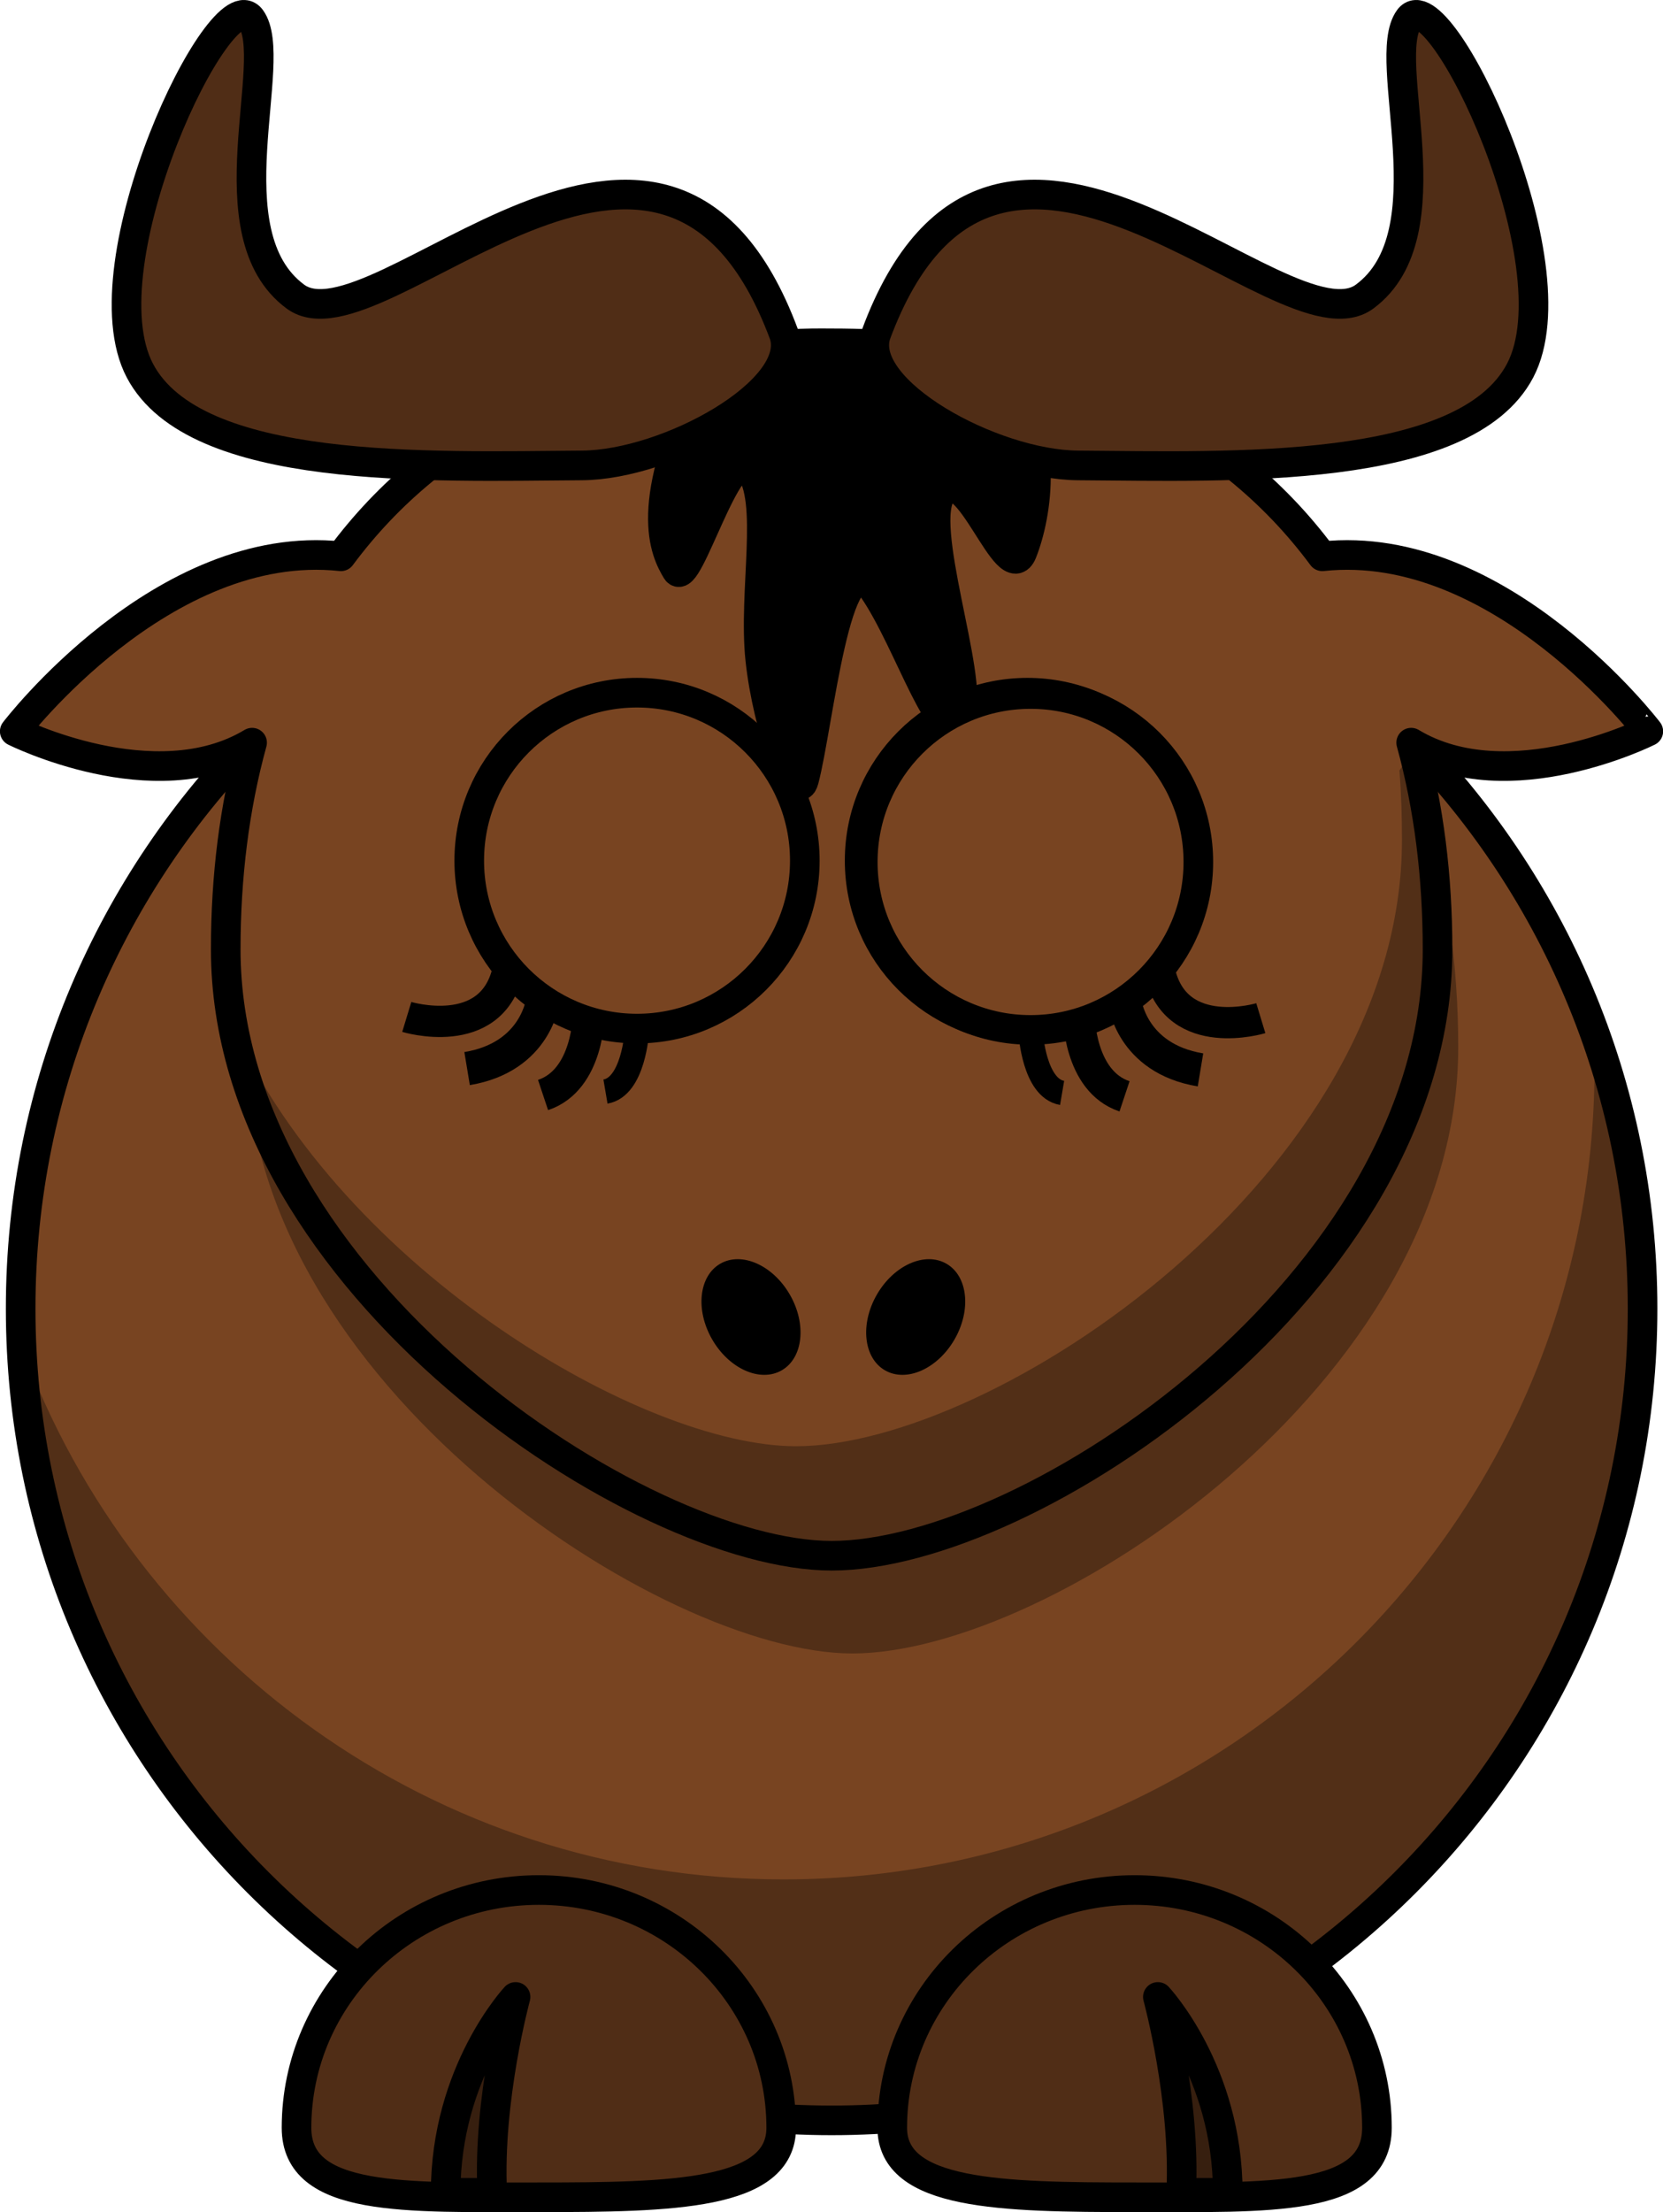
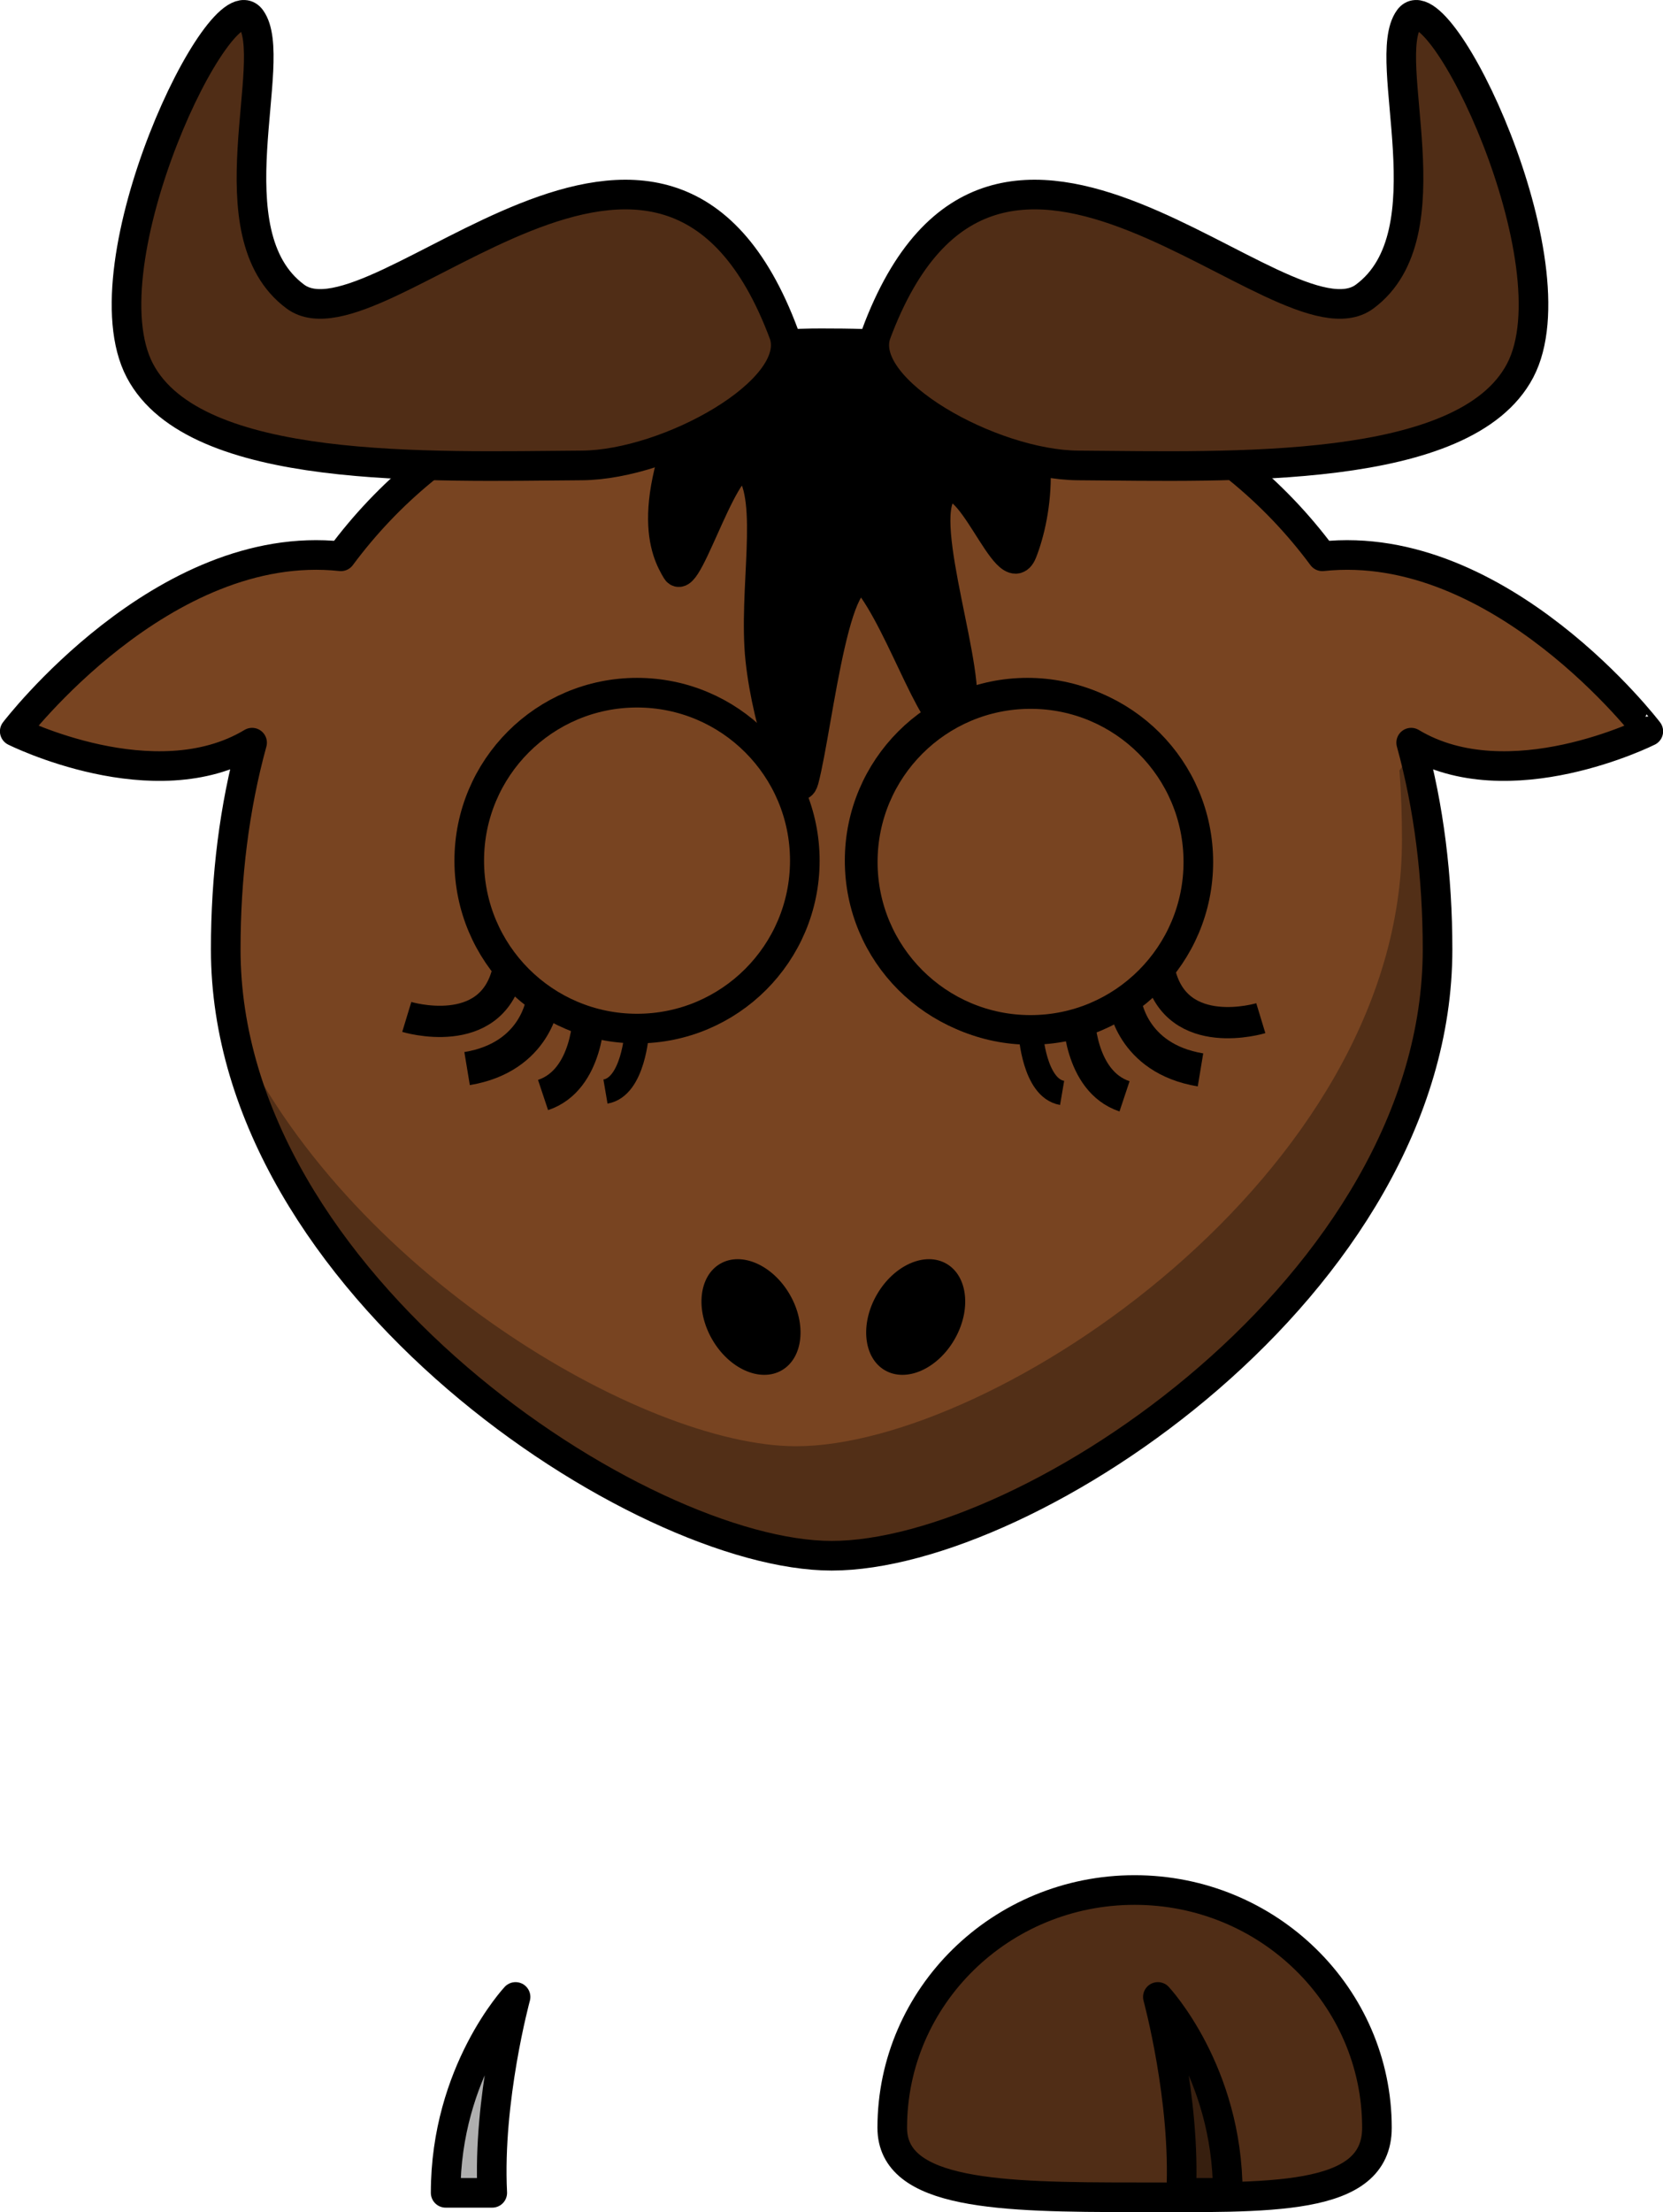
<svg xmlns="http://www.w3.org/2000/svg" viewBox="0 0 224.63 298.61" version="1.0">
-   <path d="M221.871 176.64c.018 60.508-49.029 109.57-109.54 109.57-60.508 0-109.55-49.061-109.54-109.57-.018-60.508 49.029-109.57 109.54-109.57 60.508 0 109.55 49.061 109.54 109.57z" stroke-linejoin="round" stroke="#000" stroke-linecap="round" stroke-width="4" fill="#784421" />
-   <path d="M215.251 139.06c.077 1.682.125 3.393.125 5.094 0 60.464-49.067 109.53-109.53 109.53-47.262 0-87.591-30-102.94-71.97 2.654 58.113 50.674 104.47 109.44 104.47 60.464 0 109.53-49.066 109.53-109.53 0-13.201-2.338-25.87-6.625-37.593z" fill-opacity=".314" />
+   <path d="M221.871 176.64z" stroke-linejoin="round" stroke="#000" stroke-linecap="round" stroke-width="4" fill="#784421" />
  <path d="M120.521 287.21c0 9.09 14.665 9.381 32.735 9.381s32.735.694 32.735-9.381c0-17.716-14.665-32.094-32.735-32.094s-32.735 14.378-32.735 32.094z" stroke-linejoin="round" stroke="#000" stroke-linecap="round" stroke-width="4" fill="#502d16" />
-   <path d="M196.971 141.35c0 45.174-55.121 81.838-81.838 81.838-25.718 0-81.838-36.663-81.838-81.838 0-45.174 24.625-81.838 81.838-81.838 57.223 0 81.838 36.663 81.838 81.838z" fill-opacity=".314" />
  <path d="M165.841 295.99c0-16.368-9.443-26.44-9.443-26.44s3.777 13.849 3.148 26.44h6.295z" stroke-linejoin="round" fill-rule="evenodd" fill-opacity=".314" stroke="#000" stroke-width="4" />
  <path d="M109.677 46.34c-30.129.61-50.932 11.653-63.625 28.75C21.988 72.502 1.99 98.715 1.99 98.715s18.891 9.446 32.062 1.531c-2.4 8.712-3.562 18.106-3.562 27.906 0 45.174 56.126 81.844 81.844 81.844 26.716 0 81.843-36.669 81.843-81.844 0-9.8-1.163-19.195-3.562-27.906 13.171 7.915 32.031-1.531 32.031-1.531S202.675 72.51 178.615 75.09c-13.062-17.595-34.708-28.75-66.281-28.75-.894 0-1.778-.018-2.656 0z" stroke-linejoin="round" stroke="#000" stroke-linecap="round" stroke-width="4" fill="#784421" />
  <path d="M95.813 49.79c-9.338 18.385-5.898 24.749-4.423 27.224 1.474 2.475 7.003-17.376 9.83-13.789 3.35 4.252.49 16.617 1.474 25.809.983 9.192 4.95 19.839 5.897 16.263 1.966-7.425 4.424-32.88 9.338-25.809 4.915 7.071 9.618 22.816 11.795 16.971 1.852-4.972-5.897-25.809-2.457-30.052 3.44-4.243 8.846 13.081 10.812 8.132 1.966-4.95 3.932-16.263-2.949-24.395-6.88-8.132-39.318-.707-39.318-.354z" fill-rule="evenodd" stroke="#000" stroke-width="4" />
  <path d="M108.71 116.17c.004 12.519-10.144 22.67-22.663 22.67s-22.667-10.151-22.663-22.67C63.38 103.651 73.528 93.5 86.047 93.5s22.666 10.151 22.663 22.67zM161.441 116.17c.004 12.519-10.144 22.67-22.663 22.67s-22.667-10.151-22.663-22.67c-.004-12.519 10.144-22.67 22.663-22.67s22.666 10.151 22.663 22.67z" stroke-linejoin="round" stroke="#000" stroke-linecap="round" stroke-width="4" fill="#784421" />
  <path d="M118.321 45.14c16.211-43.592 54.91 3.095 66.006-5.107 11.5-8.5 2-32 6-37.5s22.611 33.058 15 47.5c-7.452 14.141-39.014 12.936-59.692 12.793-11.674-.076-29.789-10.115-27.314-17.686z" fill-rule="evenodd" stroke="#000" stroke-width="4" fill="#502d16" />
  <path d="M190.901 101.34l-1.875 2.656c.249 3.076.344 6.203.344 9.375 0 45.174-55.127 81.844-81.844 81.844-20.706 0-61.097-23.756-76.062-56.594 7.616 40.246 57.172 71.375 80.875 71.375 26.717 0 81.844-36.669 81.844-81.844 0-9.391-1.076-18.41-3.281-26.812z" fill-opacity=".314" />
-   <path d="M105.522 287.21c0 9.09-14.665 9.381-32.735 9.381s-32.735.694-32.735-9.381c0-17.716 14.665-32.094 32.735-32.094s32.735 14.378 32.735 32.094z" stroke-linejoin="round" stroke="#000" stroke-linecap="round" stroke-width="4" fill="#502d16" />
  <path d="M60.196 295.99c0-16.368 9.443-26.44 9.443-26.44s-3.777 13.849-3.148 26.44h-6.295z" stroke-linejoin="round" fill-rule="evenodd" fill-opacity=".314" stroke="#000" stroke-width="4" />
  <path d="M128.931 180.8c-2.293 3.973-6.5 5.839-9.397 4.166-2.896-1.672-3.385-6.249-1.09-10.22 2.293-3.974 6.5-5.84 9.397-4.167s3.384 6.249 1.09 10.221zM96.198 180.8c2.293 3.973 6.5 5.839 9.397 4.166 2.896-1.672 3.385-6.249 1.09-10.22-2.293-3.974-6.5-5.84-9.397-4.167s-3.384 6.249-1.09 10.221z" />
  <path d="M105.904 45.14c-16.211-43.592-54.91 3.095-66.006-5.107-11.5-8.5-2-32-6-37.5s-22.611 33.058-15 47.5C26.35 64.174 57.912 62.97 78.59 62.826c11.674-.076 29.789-10.115 27.314-17.686z" fill-rule="evenodd" stroke="#000" stroke-width="4" fill="#502d16" />
  <path d="M68.568 131.17c-2.321 9.532-13.623 6.097-13.623 6.097" stroke="#000" stroke-width="4.22" fill="none" />
  <path d="M79.533 136.82s0 8.926-6.18 10.986" stroke="#000" stroke-width="4.3" fill="none" />
  <path d="M86.021 139.3s-.453 7.397-4.237 8.042" stroke="#000" stroke-width="3.3" fill="none" />
  <path d="M73.338 134.96s-.834 7.718-10.245 9.278" stroke="#000" stroke-width="4.518" fill="none" />
  <g stroke="#000">
    <path d="M116.539 116.349c-.004 12.519 10.144 22.67 22.663 22.67s22.667-10.151 22.663-22.67c.004-12.519-10.144-22.67-22.663-22.67s-22.666 10.151-22.663 22.67z" stroke-linejoin="round" stroke-linecap="round" stroke-width="4" fill="#784421" />
    <path d="M156.681 131.339c2.321 9.532 13.623 6.097 13.623 6.097" stroke-width="4.22" fill="none" />
    <path d="M145.716 136.999s0 8.926 6.18 10.986" stroke-width="4.3" fill="none" />
    <path d="M139.228 139.479s.453 7.397 4.237 8.042" stroke-width="3.3" fill="none" />
    <path d="M151.911 135.139s.834 7.718 10.245 9.278" stroke-width="4.518" fill="none" />
  </g>
</svg>